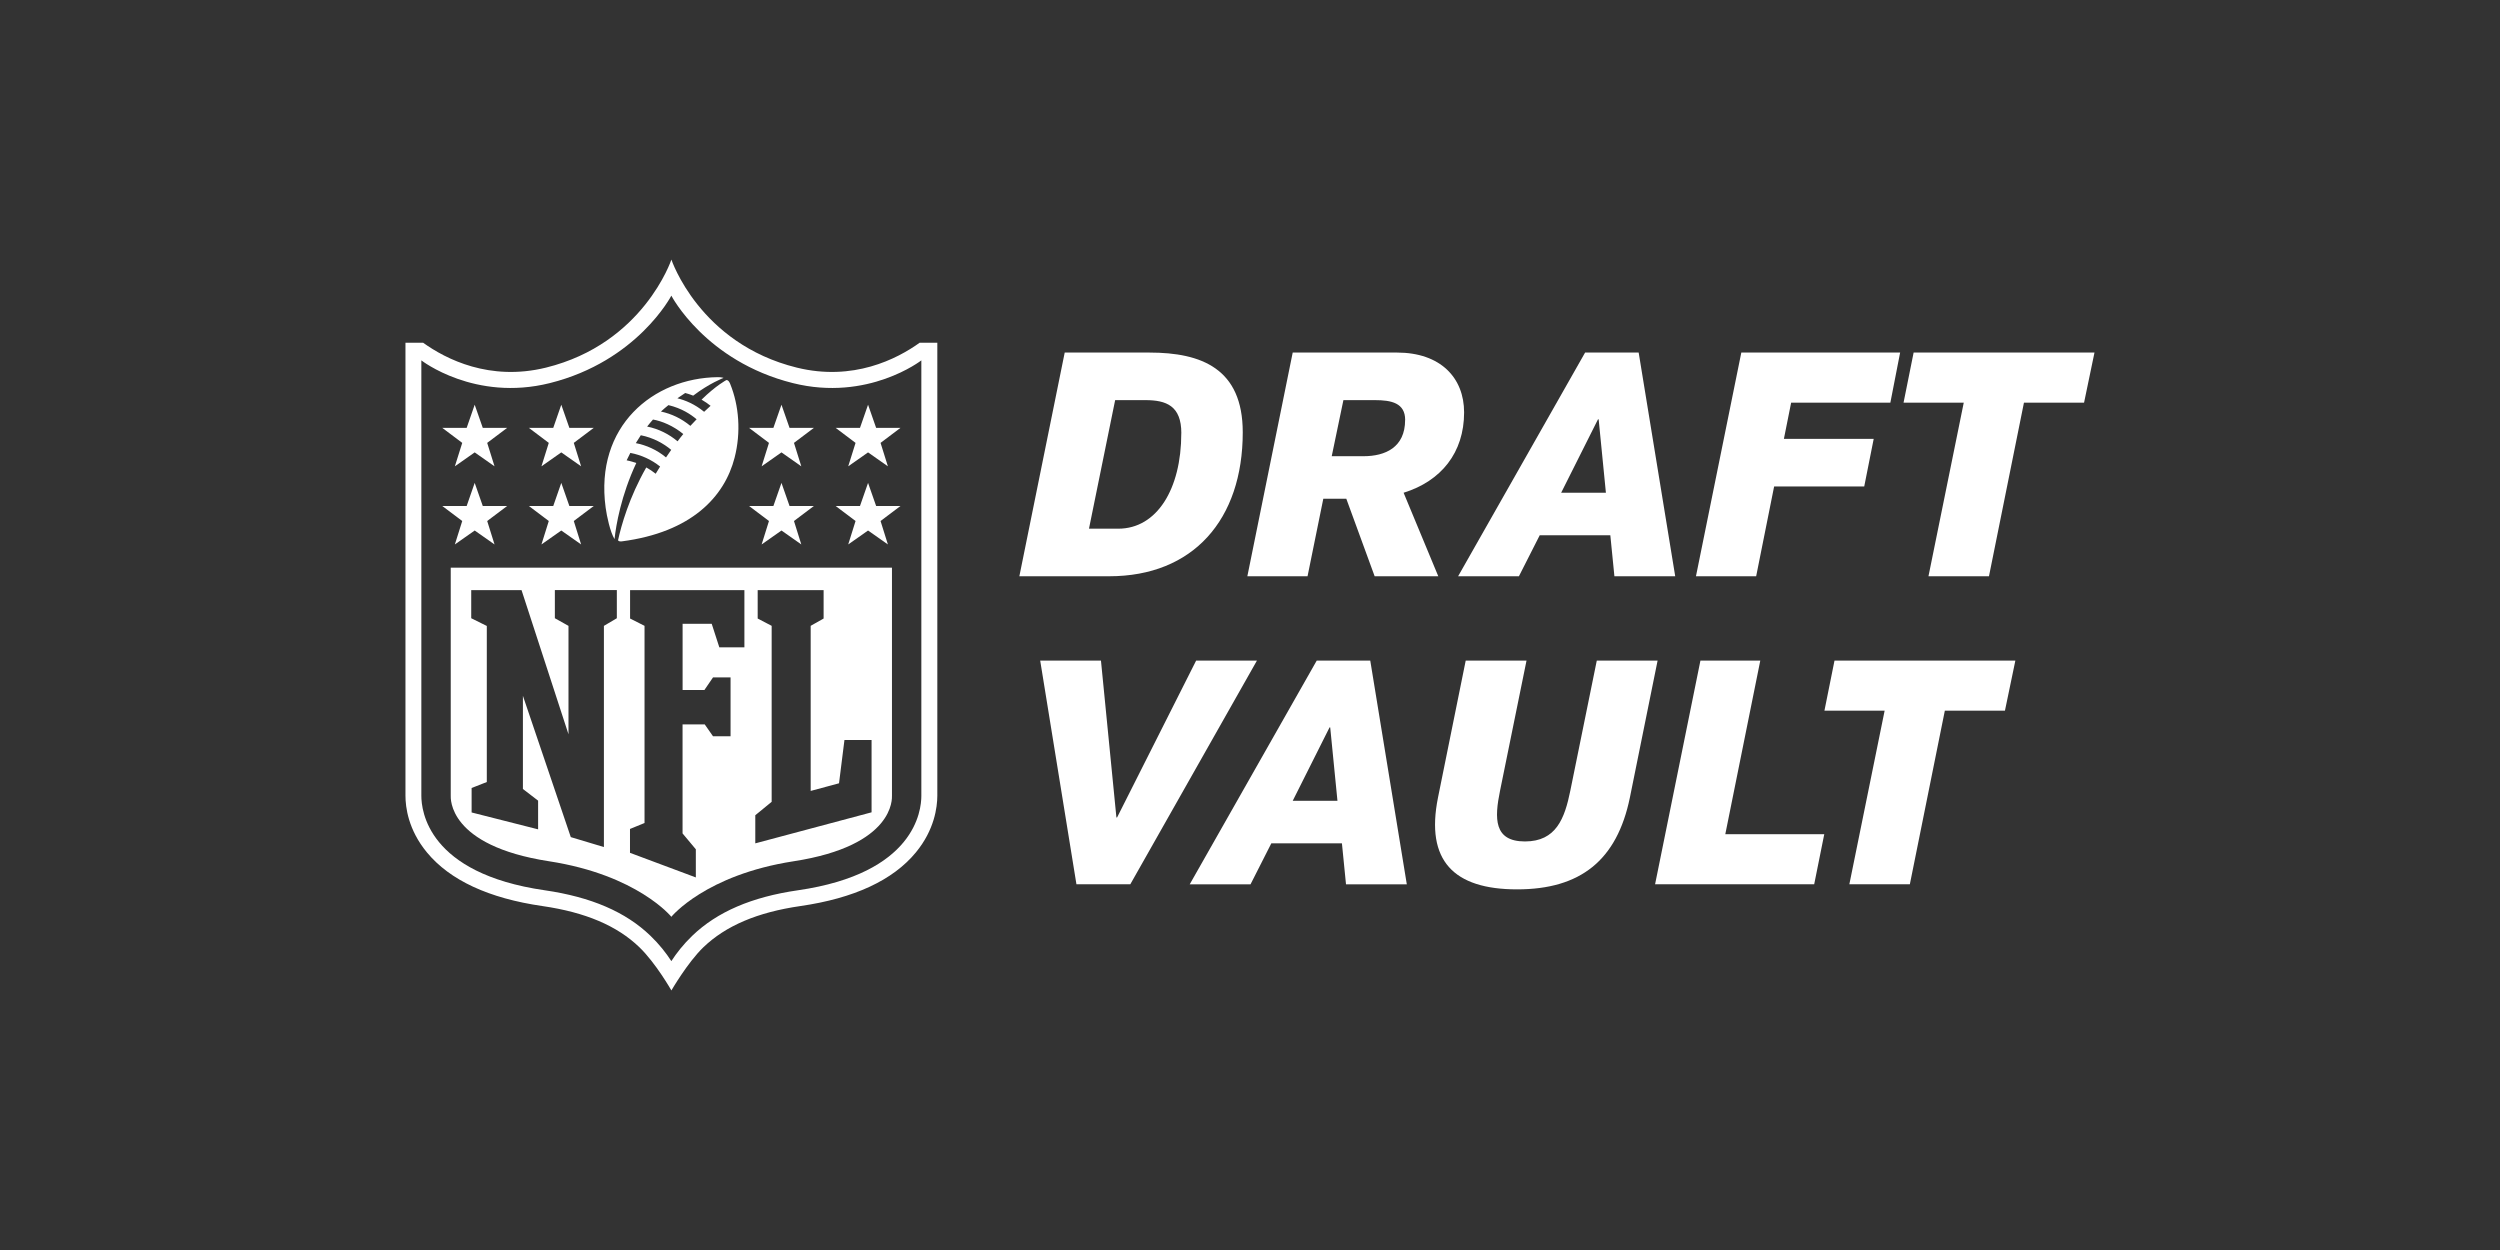
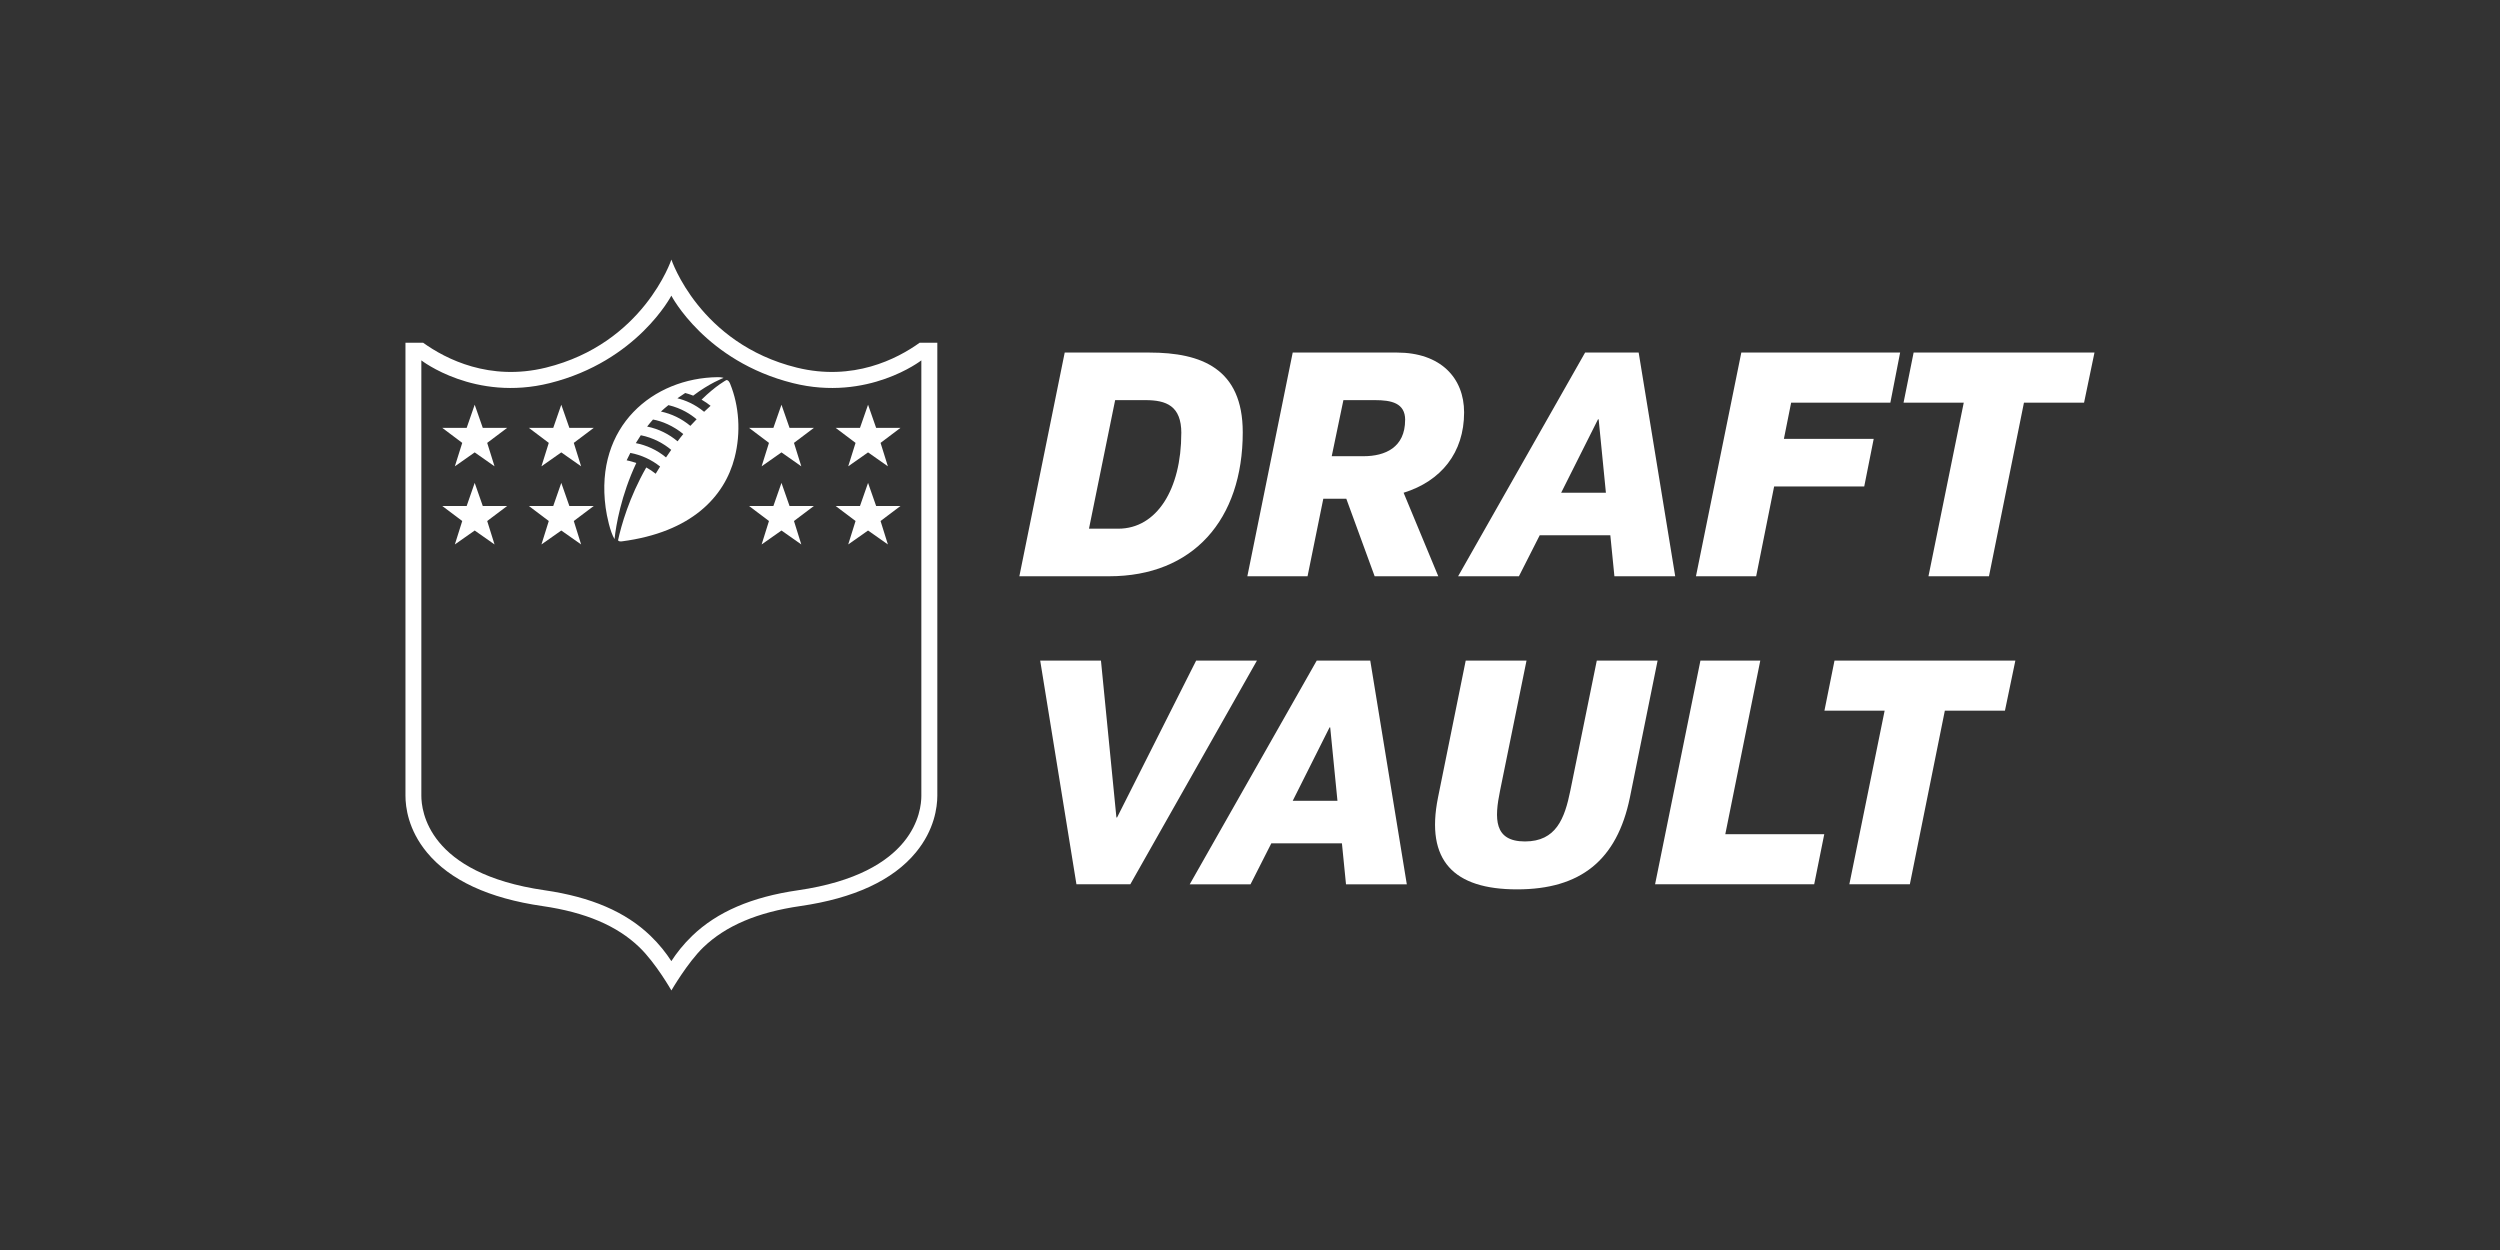
<svg xmlns="http://www.w3.org/2000/svg" id="Layer_4" viewBox="0 0 576 288">
  <rect x="0" y="0" width="576" height="288" fill="#333333" stroke="none" />
  <defs>
    <style>
      .cls-1, .cls-2 {
        fill: #fff;
      }

      .cls-2 {
        isolation: isolate;
      }
    </style>
  </defs>
  <g>
    <path class="cls-1" d="M286.33,99.59c0,20.18-11.47,33.18-30.78,33.18h-20.69l10.45-51.54h19.53c11.98,0,21.49,3.7,21.49,18.37ZM272.18,99.81c0-6.32-3.48-7.62-8.28-7.62h-6.97l-6.03,29.62h6.75c8.86,0,14.52-9.07,14.52-22Z" />
    <path class="cls-1" d="M323.39,113.53l7.99,19.24h-14.66l-6.53-17.86h-5.3l-3.63,17.86h-13.87l10.45-51.54h24.03c10.02,0,15.46,5.81,15.46,13.79,0,9.29-5.3,15.83-13.94,18.51ZM323.75,96.76c0-3.92-3.19-4.57-6.97-4.57h-7.26l-2.69,12.92h7.33c5.01,0,9.58-2.03,9.58-8.35Z" />
    <path class="cls-1" d="M371.01,123.33h-16.26l-4.79,9.44h-14.01l29.26-51.54h12.34l8.42,51.54h-14.01l-.94-9.44ZM370,113.53l-1.67-16.92h-.15l-8.49,16.92h10.31Z" />
    <path class="cls-1" d="M412.68,92.77l-1.67,8.35h20.69l-2.18,10.96h-20.76l-4.14,20.69h-13.87l10.45-51.54h36.59l-2.25,11.54h-22.87Z" />
    <path class="cls-1" d="M480.19,92.77h-13.87l-8.06,40h-13.94l8.13-40h-13.87l2.32-11.54h41.67l-2.4,11.54Z" />
  </g>
  <g>
    <path class="cls-1" d="M239.65,152.2h14.01l3.56,36.15h.15l18.22-36.15h14.01l-29.18,51.54h-12.41l-8.35-51.54Z" />
    <path class="cls-1" d="M309.17,194.31h-16.26l-4.79,9.44h-14.01l29.26-51.54h12.34l8.42,51.54h-14.01l-.94-9.44ZM308.15,184.51l-1.67-16.92h-.15l-8.49,16.92h10.31Z" />
    <path class="cls-1" d="M331.31,183.78l6.39-31.58h14.01l-6.1,29.98c-1.31,6.39-1.45,11.69,5.74,11.69s9.15-5.3,10.45-11.69l6.1-29.98h14.01l-6.39,31.58c-2.98,14.45-11.4,21.13-25.99,21.13s-21.13-6.61-18.22-21.13Z" />
    <path class="cls-1" d="M420.31,192.2l-2.32,11.54h-36.66l10.45-51.54h13.79l-8.06,40h22.8Z" />
    <path class="cls-1" d="M461.96,163.74h-13.87l-8.06,40h-13.94l8.13-40h-13.87l2.32-11.54h41.67l-2.4,11.54Z" />
  </g>
  <g>
    <path class="cls-1" d="M211.9,78.96c-5.27,3.78-15.35,8.93-28.31,5.74-22.47-5.54-28.9-24.89-28.9-24.89,0,0-6.43,19.36-28.9,24.89-12.97,3.19-23.05-1.96-28.31-5.74h-4.06v104.38c0,2.64.64,7.84,4.93,13.04,5.29,6.42,14.26,10.59,26.65,12.38,9.87,1.43,17.18,4.53,22.32,9.49,3.78,3.64,7.37,9.95,7.37,9.95,0,0,3.73-6.44,7.37-9.95,5.15-4.95,12.45-8.06,22.32-9.49,12.4-1.79,21.37-5.96,26.65-12.38,4.28-5.2,4.92-10.4,4.93-13.04v-104.38h-4.06ZM212.28,183.33c0,3.41-1.43,17.88-28.43,21.79-10.66,1.54-18.62,4.97-24.35,10.48-2.06,1.98-3.62,3.99-4.82,5.84-1.2-1.85-2.76-3.86-4.82-5.84-5.72-5.51-13.68-8.93-24.35-10.48-27-3.9-28.43-18.38-28.43-21.79v-100.3s12.28,9.56,29.59,5.24c20.18-5.04,28.01-20.15,28.01-20.15,0,0,7.84,15.11,28.01,20.15,17.3,4.32,29.59-5.24,29.59-5.24v100.3Z" />
-     <path class="cls-2" d="M205.52,130.79h-101.67v52.53c0,.55-.69,11.51,22.63,15.11,20.36,3.14,28.2,12.8,28.2,12.8,0,0,7.84-9.66,28.2-12.8,23.33-3.6,22.63-14.55,22.63-15.11v-52.53ZM142.12,142.44l-2.98,1.76v50.96l-7.63-2.29-11.03-32.55v21.46s3.5,2.69,3.5,2.69v6.61l-15.32-3.89v-5.64l3.5-1.37v-35.96l-3.59-1.78v-6.48h11.59l10.82,33.22v-24.98s-3.14-1.76-3.14-1.76v-6.48h14.28v6.48ZM171.52,149.14h-5.79l-1.75-5.41h-6.71v15.24h5.03l1.98-2.9h4.04v13.57h-4.04l-1.91-2.74h-5.11v25.12l3.06,3.66v6.48l-15.17-5.67v-5.5l3.35-1.37v-45.43l-3.33-1.68v-6.55h26.34v13.18ZM200.8,187.16l-26.78,7.15v-6.48l3.77-3.09v-40.55l-3.22-1.68v-6.55h15.19v6.55l-2.98,1.68v38.04l6.53-1.76,1.25-9.97h6.25v16.66Z" />
    <polygon class="cls-1" points="104.8 125.44 109.37 122.23 113.94 125.44 112.25 120.04 116.85 116.58 111.23 116.58 109.37 111.26 107.52 116.58 101.9 116.58 106.5 120.04 104.8 125.44" />
    <polygon class="cls-1" points="124.75 125.44 129.32 122.23 133.89 125.44 132.2 120.04 136.8 116.58 131.18 116.58 129.32 111.26 127.47 116.58 121.85 116.58 126.44 120.04 124.75 125.44" />
    <polygon class="cls-1" points="104.8 107.44 109.37 104.23 113.94 107.44 112.25 102.04 116.85 98.58 111.23 98.58 109.37 93.25 107.52 98.58 101.9 98.58 106.5 102.04 104.8 107.44" />
    <polygon class="cls-1" points="124.75 107.44 129.32 104.23 133.89 107.44 132.2 102.04 136.8 98.58 131.18 98.58 129.32 93.25 127.47 98.58 121.85 98.58 126.44 102.04 124.75 107.44" />
    <polygon class="cls-1" points="195.43 125.44 200 122.23 204.57 125.44 202.88 120.04 207.47 116.58 201.86 116.58 200 111.26 198.14 116.58 192.53 116.58 197.12 120.04 195.43 125.44" />
    <polygon class="cls-1" points="175.48 125.44 180.05 122.23 184.62 125.44 182.93 120.04 187.52 116.58 181.91 116.58 180.05 111.26 178.19 116.58 172.58 116.58 177.17 120.04 175.48 125.44" />
    <polygon class="cls-1" points="195.43 107.44 200 104.23 204.57 107.44 202.88 102.04 207.47 98.58 201.86 98.58 200 93.25 198.14 98.58 192.53 98.58 197.12 102.04 195.43 107.44" />
    <polygon class="cls-1" points="175.48 107.44 180.05 104.23 184.62 107.44 182.93 102.04 187.52 98.58 181.91 98.58 180.05 93.25 178.19 98.58 172.58 98.58 177.17 102.04 175.48 107.44" />
    <path class="cls-1" d="M141.59,124.2c.33-3.14,1.51-10.08,5.01-17.52-1.22-.44-2.22-.62-2.22-.62.36-.75.85-1.71.85-1.71,2.59.49,4.88,1.57,6.86,3.14-.48.77-.8,1.27-1.02,1.66-.69-.55-1.4-1.02-2.17-1.45-3.93,6.87-5.76,13.36-6.5,16.77.04.21.47.32.81.27,16.17-2.09,23.74-10.34,26.04-19.28,1.51-5.86,1.02-12-1.01-17-.14-.35-.42-.93-.89-.89,0,0-2.38,1.24-5.71,4.51.75.42,1.59,1.02,2.08,1.42-.5.45-1.02.93-1.49,1.38-2.16-1.78-4.41-2.69-6.16-3.11.58-.42,1.19-.82,1.8-1.22.94.24,1.84.61,1.84.61,3.75-2.86,7-4.09,7-4.09,0,0-.38-.18-1.38-.17-14.76.19-28.35,11.21-25.79,30.06.27,2,1.05,5.64,2.04,7.23ZM154.01,93.34c3.05.73,5.1,2.1,6.49,3.26-.5.51-.98,1.01-1.44,1.52-2.05-1.69-4.34-2.78-6.78-3.3.59-.56,1.19-1.04,1.73-1.48ZM150.45,96.66c2.05.36,4.68,1.45,6.98,3.34-.47.56-.91,1.13-1.32,1.68-1.95-1.64-4.32-2.86-7.01-3.4.41-.53.89-1.1,1.35-1.62ZM147.64,100.28c2.94.58,5.33,1.96,7.01,3.37-.43.61-.84,1.2-1.2,1.74-2.1-1.75-4.56-2.83-6.96-3.29,0,0,.74-1.2,1.16-1.83Z" />
  </g>
</svg>